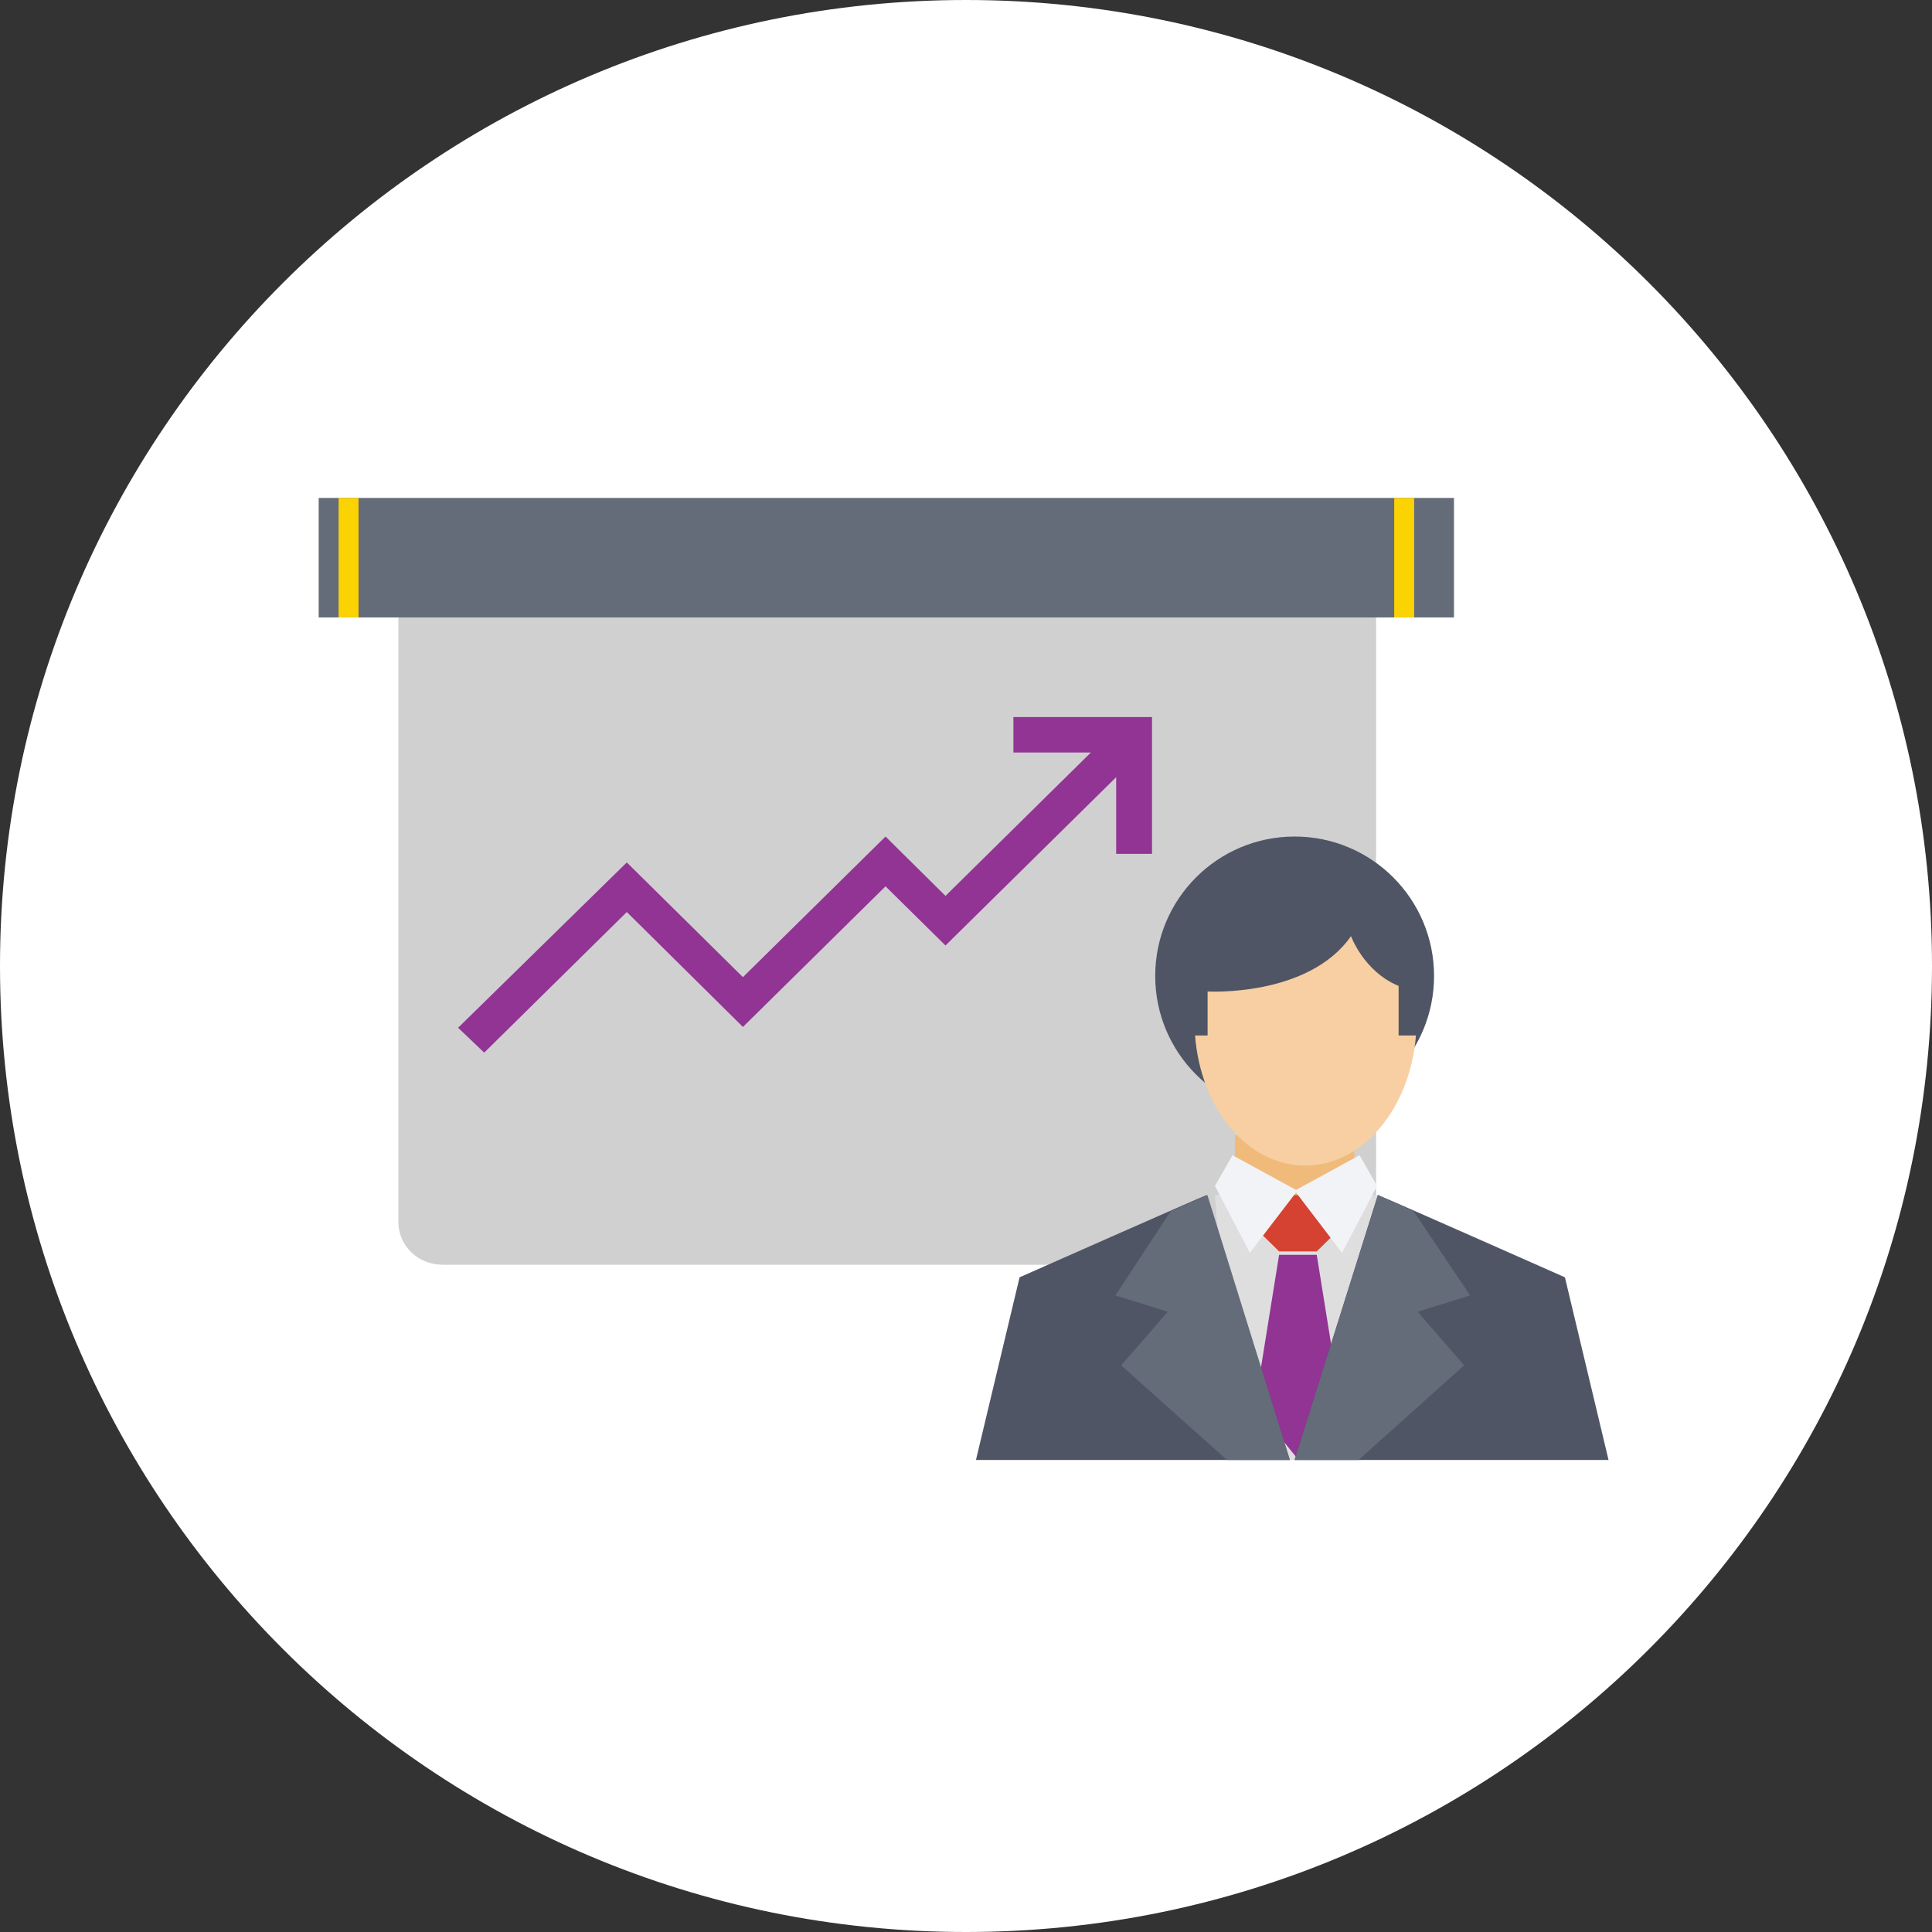
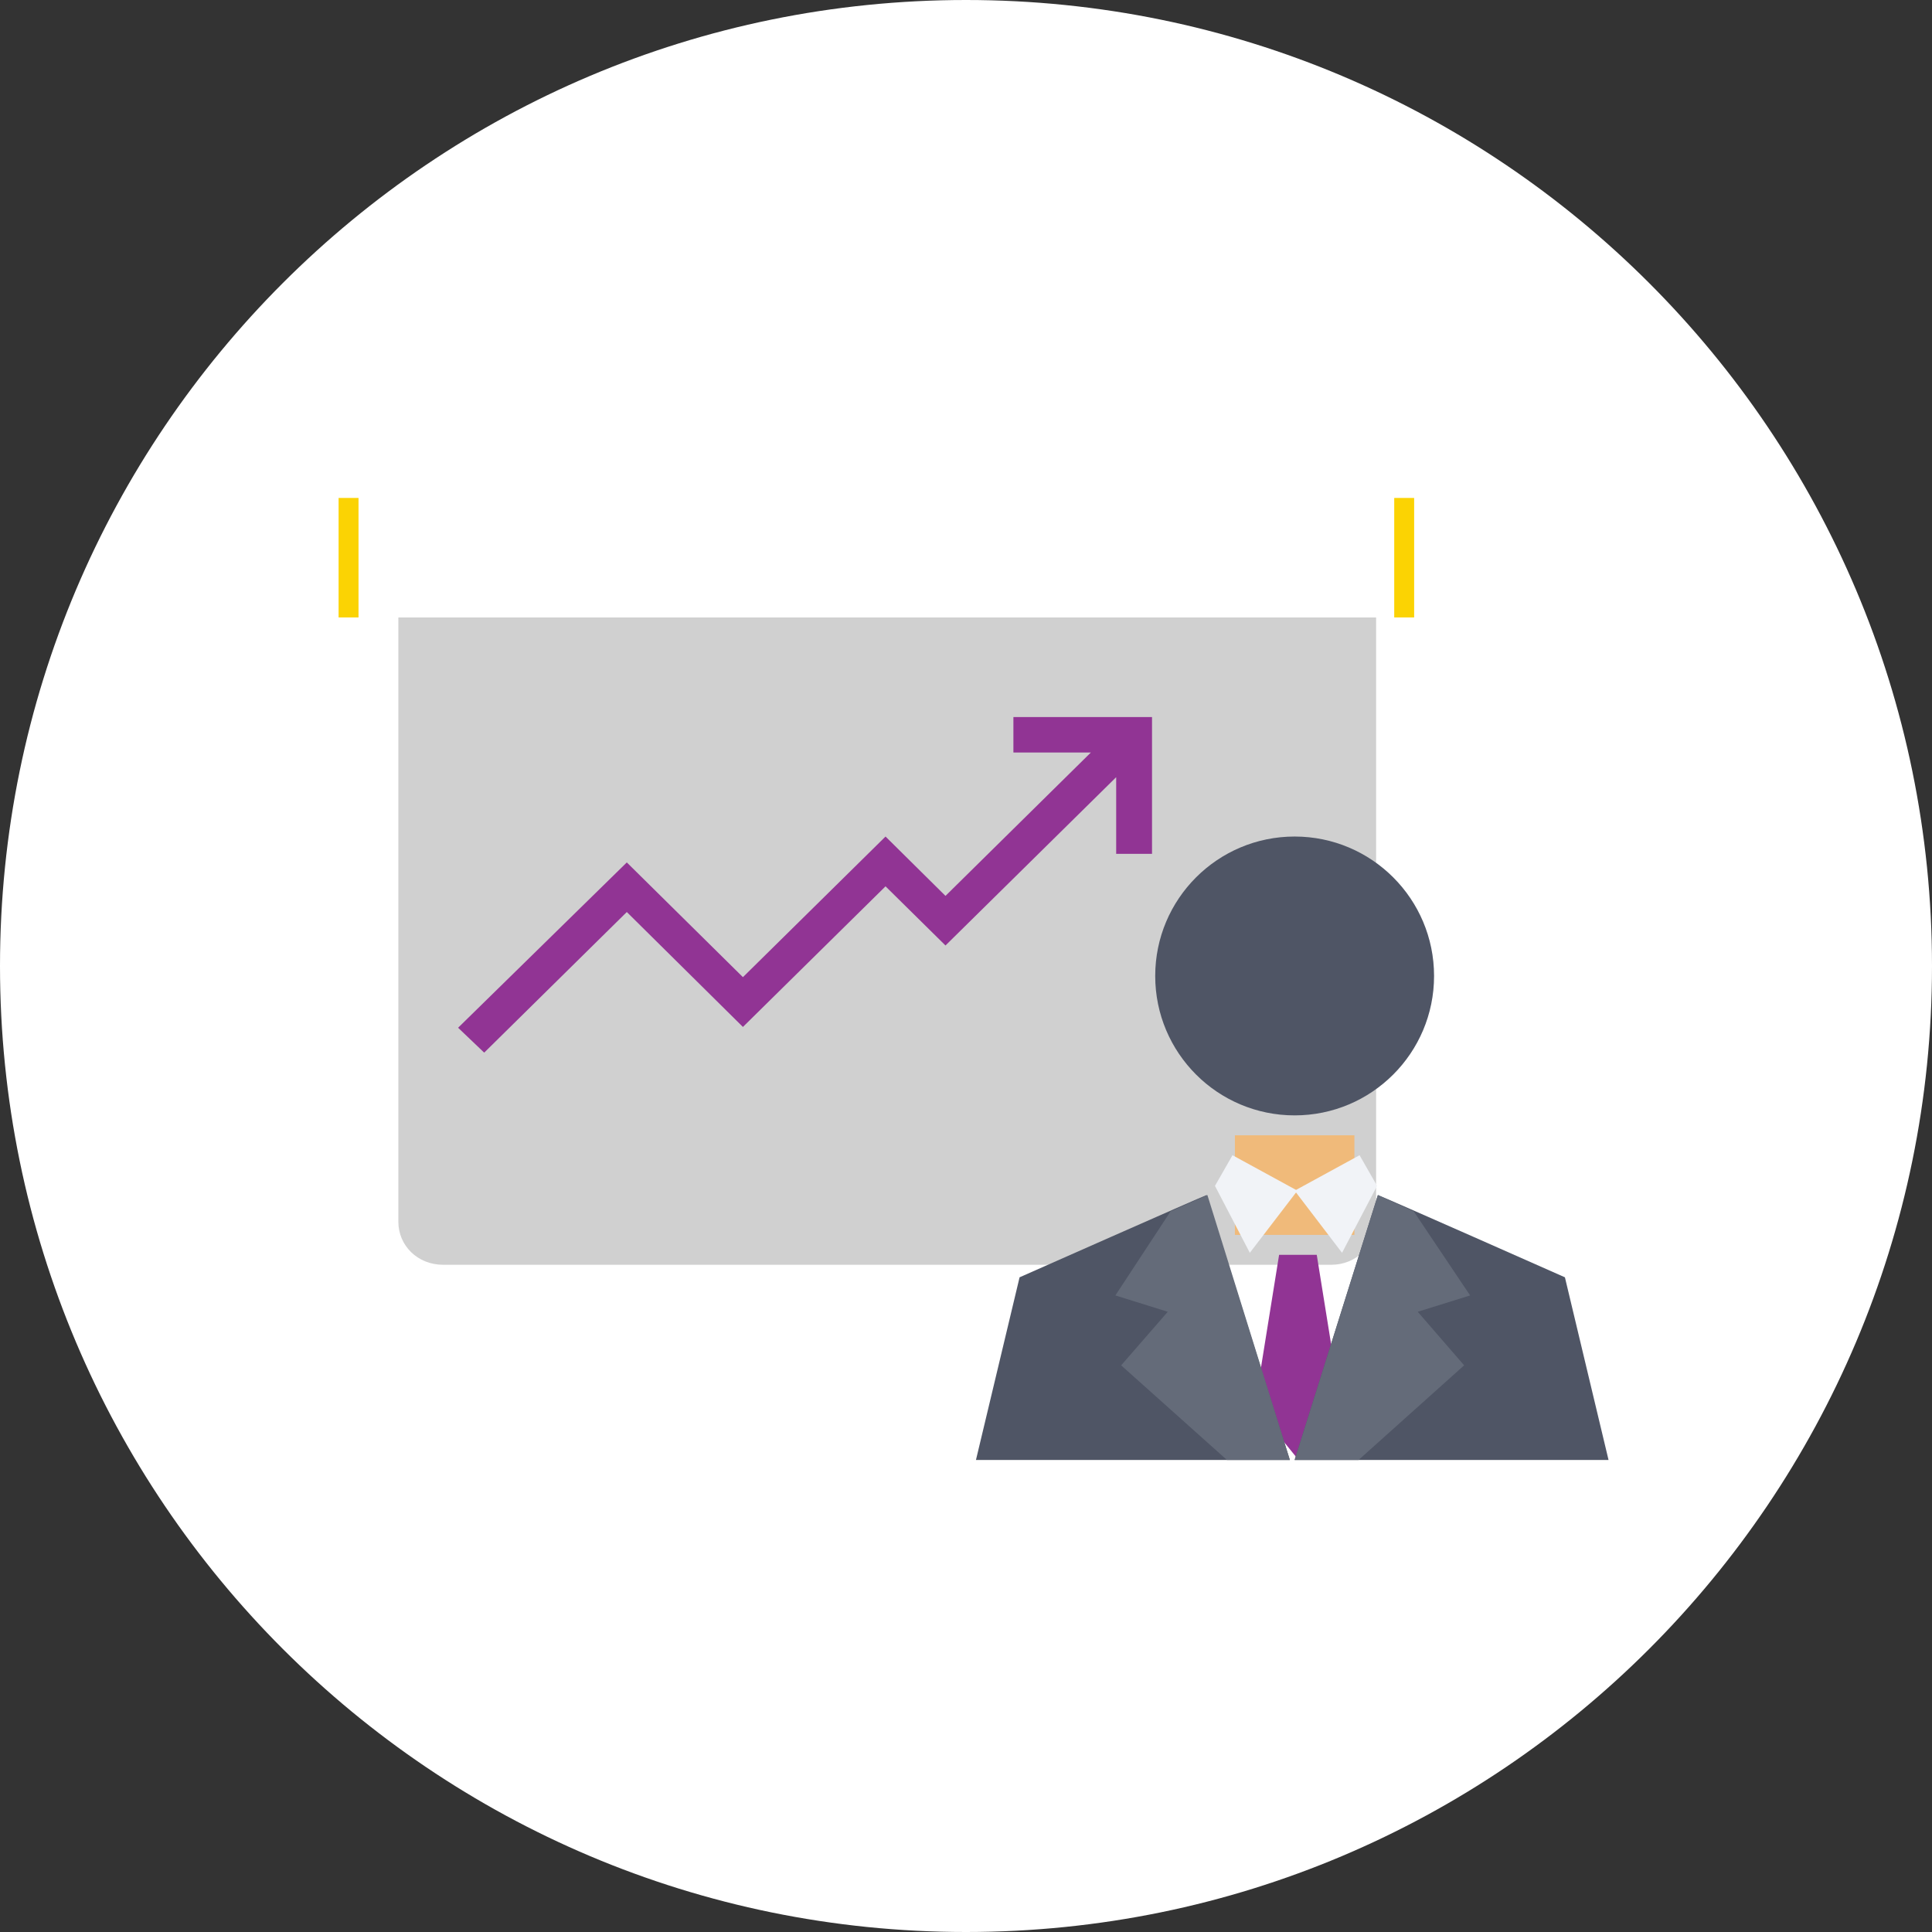
<svg xmlns="http://www.w3.org/2000/svg" id="SvgjsSvg1107" version="1.1" width="97" height="97" viewBox="0 0 97 97">
  <rect x="0" y="0" width="97" height="97" fill="#333333" stroke="none" />
  <title>Oval 2 Copy 3</title>
  <desc>Created with Avocode.</desc>
  <defs id="SvgjsDefs1108" />
  <path id="SvgjsPath1109" d="M1266 1979.5C1266 1952.714 1287.714 1931 1314.5 1931C1341.286 1931 1363 1952.714 1363 1979.5C1363 2006.286 1341.286 2028 1314.5 2028C1287.714 2028 1266 2006.286 1266 1979.5Z " fill="#ffffff" fill-opacity="1" transform="matrix(1,0,0,1,-1266,-1931)" />
-   <path id="SvgjsPath1110" d="M1282 1962V1956H1339V1962Z " fill="#646b79" fill-opacity="1" transform="matrix(1,0,0,1,-1266,-1931)" />
  <path id="SvgjsPath1111" d="M1283 1962V1956H1284V1962Z " fill="#fbd303" fill-opacity="1" transform="matrix(1,0,0,1,-1266,-1931)" />
  <path id="SvgjsPath1112" d="M1336 1962V1956H1337V1962Z " fill="#fbd303" fill-opacity="1" transform="matrix(1,0,0,1,-1266,-1931)" />
  <path id="SvgjsPath1113" d="M1286 1962V1992.34C1286 1993.54 1286.97 1994.5 1288.24 1994.5H1332.85C1334.07 1994.5 1335.09 1993.54 1335.09 1992.34V1962Z " fill="#d0d0d0" fill-opacity="1" transform="matrix(1,0,0,1,-1266,-1931)" />
  <path id="SvgjsPath1114" d="M1328 1993V1988H1334V1993Z " fill="#f0ba7a" fill-opacity="1" transform="matrix(1,0,0,1,-1266,-1931)" />
  <path id="SvgjsPath1115" d="M1324 1980C1324 1976.134 1327.134 1973 1331 1973C1334.866 1973 1338 1976.134 1338 1980C1338 1983.866 1334.866 1987 1331 1987C1327.134 1987 1324 1983.866 1324 1980Z " fill="#4f5565" fill-opacity="1" transform="matrix(1,0,0,1,-1266,-1931)" />
-   <path id="SvgjsPath1116" d="M1327 1991L1331.14 1991.24L1335.27 1991L1334.35 2004.3H1327.97Z " fill="#dededf" fill-opacity="1" transform="matrix(1,0,0,1,-1266,-1931)" />
  <path id="SvgjsPath1117" d="M1330.22 1994L1329 2001.59L1331.14 2004.23L1333.33 2001.59L1332.11 1994Z " fill="#913494" fill-opacity="1" transform="matrix(1,0,0,1,-1266,-1931)" />
  <path id="SvgjsPath1118" d="M1326.58 1991C1326.29 1991.1 1317.19 1995.13 1317.19 1995.13L1315 2004.3H1330.76Z " fill="#4f5565" fill-opacity="1" transform="matrix(1,0,0,1,-1266,-1931)" />
  <path id="SvgjsPath1119" d="M1326.62 1991L1324.77 1991.82L1322 1996.04L1324.63 1996.86L1322.29 1999.55L1327.6 2004.3H1330.76Z " fill="#646b79" fill-opacity="1" transform="matrix(1,0,0,1,-1266,-1931)" />
  <path id="SvgjsPath1120" d="M1335.18 1991C1335.48 1991.1 1344.57 1995.13 1344.57 1995.13L1346.76 2004.3H1331Z " fill="#4f5565" fill-opacity="1" transform="matrix(1,0,0,1,-1266,-1931)" />
  <path id="SvgjsPath1121" d="M1335.18 1991L1336.98 1991.82L1339.81 1996.04L1337.18 1996.86L1339.51 1999.55L1334.21 2004.3H1331Z " fill="#646b79" fill-opacity="1" transform="matrix(1,0,0,1,-1266,-1931)" />
-   <path id="SvgjsPath1122" d="M1331.63 1991H1330.65L1329 1992.63L1330.22 1993.83H1332.11L1333.33 1992.63Z " fill="#d54232" fill-opacity="1" transform="matrix(1,0,0,1,-1266,-1931)" />
  <path id="SvgjsPath1123" d="M1327 1990.54L1327.88 1989L1331.14 1990.78L1328.75 1993.9Z " fill="#f1f3f7" fill-opacity="1" transform="matrix(1,0,0,1,-1266,-1931)" />
  <path id="SvgjsPath1124" d="M1335.14 1990.54L1334.26 1989L1331 1990.78L1333.38 1993.9Z " fill="#f1f3f7" fill-opacity="1" transform="matrix(1,0,0,1,-1266,-1931)" />
-   <path id="SvgjsPath1125" d="M1326.58 1980.76C1326.58 1980.76 1331.64 1981.05 1333.78 1977.98C1333.78 1977.98 1334.42 1979.8 1336.17 1980.47V1982.97H1337.04C1337.04 1982.73 1337.09 1982.49 1337.09 1982.25C1337.09 1978.22 1334.61 1975 1331.55 1975C1328.48 1975 1326 1978.26 1326 1982.25C1326 1982.49 1326 1982.73 1326.05 1982.97H1326.68V1980.76Z " fill="#4f5565" fill-opacity="1" transform="matrix(1,0,0,1,-1266,-1931)" />
-   <path id="SvgjsPath1126" d="M1336.22 1982.99V1980.5C1334.47 1979.78 1333.83 1978 1333.83 1978C1331.69 1981.07 1326.63 1980.78 1326.63 1980.78V1982.99H1326C1326.29 1986.69 1328.63 1989.52 1331.55 1989.52C1334.42 1989.52 1336.8 1986.64 1337.09 1982.99Z " fill="#f7cfa2" fill-opacity="1" transform="matrix(1,0,0,1,-1266,-1931)" />
  <path id="SvgjsPath1127" d="M1316.88 1967V1968.78H1320.77L1313.47 1975.98L1310.46 1973L1303.3 1980.06L1297.47 1974.3L1289 1982.6L1290.31 1983.85L1297.47 1976.79L1303.3 1982.56L1310.46 1975.5L1313.47 1978.47L1322.04 1970.02V1973.87H1323.84V1967Z " fill="#913494" fill-opacity="1" transform="matrix(1,0,0,1,-1266,-1931)" />
</svg>